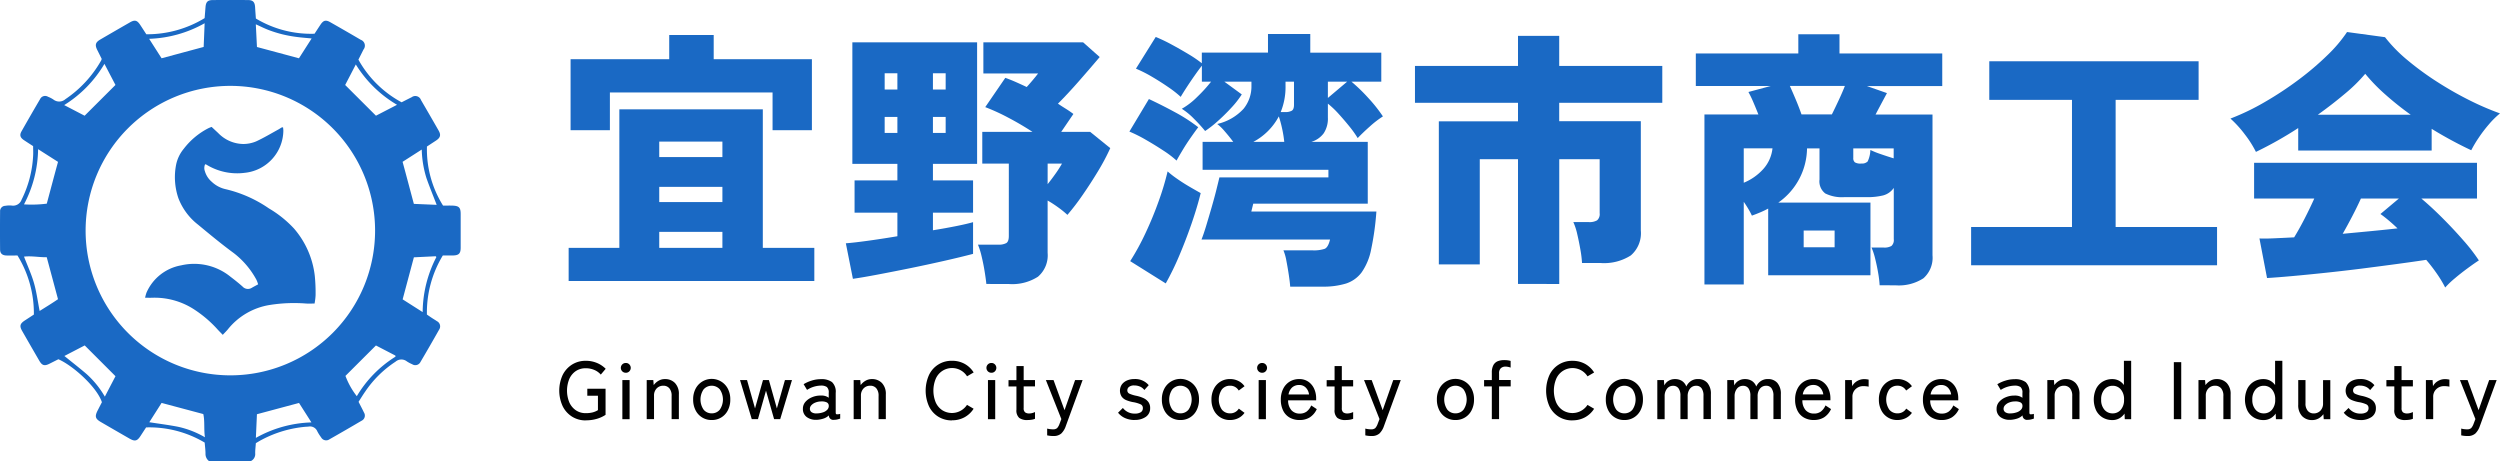
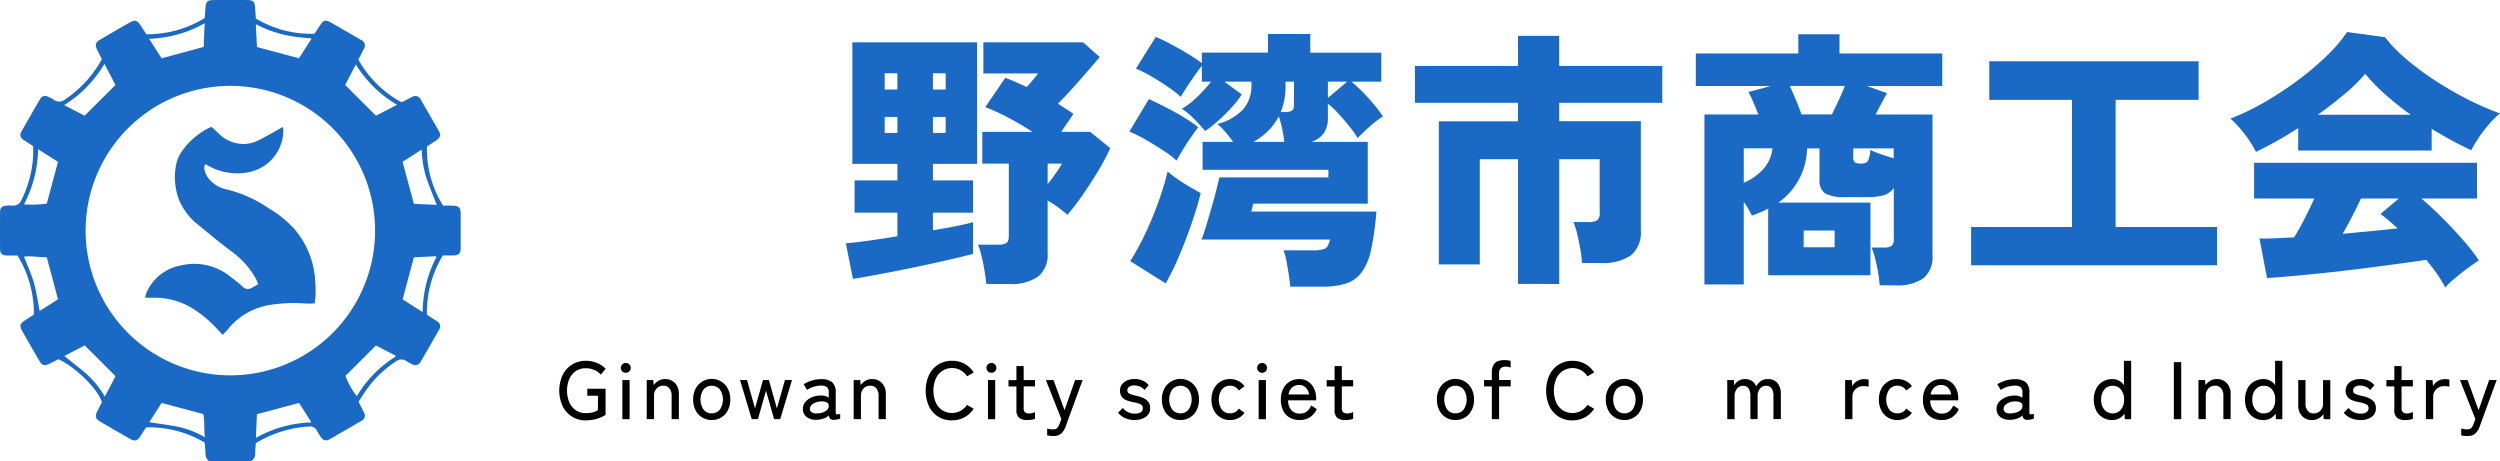
<svg xmlns="http://www.w3.org/2000/svg" width="258.529" height="47.676" viewBox="0 0 258.529 47.676">
  <g transform="translate(-63 -100)">
    <path d="M25.968,47.676H21.606a.925.925,0,0,1-.355-.757c0-.367-.051-.735-.084-1.15A11.232,11.232,0,0,0,15.108,44.2c-.211.324-.392.6-.571.876-.345.539-.587.6-1.148.278q-1.477-.849-2.952-1.706c-.585-.339-.653-.582-.339-1.2.15-.293.3-.585.44-.854-.5-1.537-2.951-3.763-4.5-4.444l-.931.469c-.507.254-.753.184-1.044-.315Q3.176,35.775,2.3,34.243c-.306-.532-.24-.772.286-1.114q.462-.3.917-.6a11.4,11.4,0,0,0-1.694-6.108c-.408,0-.789.016-1.17,0C.223,26.4.011,26.2.008,25.8q-.017-1.964,0-3.926a.55.55,0,0,1,.509-.588l.02,0a2.514,2.514,0,0,1,.671-.029.924.924,0,0,0,1.025-.61,11.448,11.448,0,0,0,1.192-4.529c.022-.326,0-.654,0-1.008-.313-.2-.636-.407-.953-.619-.384-.261-.468-.519-.247-.91q.947-1.675,1.922-3.333a.575.575,0,0,1,.767-.269.545.545,0,0,1,.053.029,2.773,2.773,0,0,1,.562.291.964.964,0,0,0,1.233-.042,11.869,11.869,0,0,0,3.706-4.012.93.93,0,0,0,.049-.155c-.144-.29-.3-.606-.461-.924-.258-.52-.183-.79.321-1.082q1.526-.89,3.055-1.767c.5-.288.741-.231,1.061.248.211.318.416.638.638.979a11.42,11.42,0,0,0,6.031-1.669c.033-.414.061-.78.091-1.148C21.3.2,21.476.012,22,.007q1.823-.014,3.648,0c.515,0,.7.215.732.731.021.38.051.762.081,1.178A11.081,11.081,0,0,0,32.526,3.49c.22-.335.419-.644.624-.949.3-.44.54-.507,1-.245q1.585.9,3.16,1.823a.638.638,0,0,1,.282,1c-.169.343-.344.682-.529,1.049a11.15,11.15,0,0,0,4.468,4.411c.384-.193.71-.364,1.043-.525a.625.625,0,0,1,.872.125.645.645,0,0,1,.089.168q.921,1.576,1.825,3.158c.261.457.178.738-.272,1.033l-.936.614a10.954,10.954,0,0,0,1.666,6.112c.341,0,.657-.01.972,0,.677.024.847.2.849.858V25.61c0,.608-.189.8-.811.81-.34.007-.682,0-1.035,0a11.361,11.361,0,0,0-1.645,6.109c.2.139.364.252.529.361s.339.207.5.322a.6.6,0,0,1,.279.8.575.575,0,0,1-.053.09q-.944,1.676-1.923,3.333a.593.593,0,0,1-.794.267.554.554,0,0,1-.062-.036,3.381,3.381,0,0,1-.56-.3.919.919,0,0,0-1.162.038,11.148,11.148,0,0,0-3.141,3.1c-.24.342-.457.7-.681,1.05.2.4.389.745.555,1.1a.589.589,0,0,1-.172.816.638.638,0,0,1-.067.038q-1.657.976-3.33,1.925a.592.592,0,0,1-.825-.15.461.461,0,0,1-.037-.06,4.4,4.4,0,0,1-.4-.635.81.81,0,0,0-.909-.471c-.093.009-.185.01-.278.016a11.91,11.91,0,0,0-4.534,1.336c-.21.106-.409.234-.625.359-.025.365-.071.707-.068,1.048a.8.8,0,0,1-.419.79M23.815,8.882A14.967,14.967,0,1,0,38.788,23.844v-.01A14.968,14.968,0,0,0,23.815,8.882m7.1-2.853,1.312-2.051c-.573-.056-1.054-.089-1.529-.154a13.792,13.792,0,0,1-1.44-.26,12.63,12.63,0,0,1-1.434-.442c-.447-.166-.874-.385-1.37-.608.044.861.083,1.64.118,2.347l4.343,1.167M6.658,36.813c.81.658,1.57,1.246,2.3,1.873a9.635,9.635,0,0,1,1.885,2.331c.4-.773.764-1.466,1.1-2.113L8.761,35.722l-2.1,1.09m14.4-31.956c.032-.765.066-1.567.1-2.452a12.478,12.478,0,0,1-5.738,1.611L16.71,6.027l4.352-1.172M2.483,26.539c.361.939.767,1.814,1.031,2.731s.389,1.891.584,2.888c.666-.418,1.323-.818,1.9-1.217-.4-1.493-.778-2.9-1.166-4.341-.772.017-1.549-.152-2.345-.061M26.46,45.283a12.436,12.436,0,0,1,5.745-1.6l-1.282-2.013L26.57,42.837c-.034.764-.069,1.548-.109,2.451M11.94,8.786,10.8,6.605a12.474,12.474,0,0,1-4.162,4.263l2.113,1.1L11.94,8.786M2.478,21.135a12.329,12.329,0,0,0,2.36-.074C5.227,19.611,5.6,18.2,6,16.74L3.94,15.428a12.584,12.584,0,0,1-1.459,5.707m12.96,22.529c1.038.161,1.993.281,2.935.463a9.536,9.536,0,0,1,2.815,1.092c-.122-.875,0-1.666-.168-2.4L16.71,41.667l-1.272,2m23.439-31.7,2.181-1.128a12.388,12.388,0,0,1-4.263-4.172c-.4.779-.766,1.476-1.1,2.123l3.184,3.177m4.829,20.306a12.554,12.554,0,0,1,1.419-5.688L45.06,26.5l-2.26.111c-.392,1.466-.767,2.872-1.162,4.347l2.068,1.316M40.9,36.884a1.106,1.106,0,0,0-.011-.113l-2.013-1.045-3.152,3.146a7.84,7.84,0,0,0,1.174,2.1,12.088,12.088,0,0,1,4-4.088m1.9-15.8,2.359.1c-.373-.97-.738-1.857-1.055-2.76a10.755,10.755,0,0,1-.489-2.958l-1.981,1.269c.4,1.47.768,2.868,1.165,4.347" transform="translate(63 99.999)" fill="#1a69c4" />
    <path d="M21.884,13.125c.227.212.448.419.669.623a3.677,3.677,0,0,0,2.624,1.144,3.463,3.463,0,0,0,1.305-.267c.8-.368,1.562-.827,2.337-1.252.1-.057.2-.128.3-.186a.479.479,0,0,1,.151-.015,3.05,3.05,0,0,1,.032.345,4.438,4.438,0,0,1-3.958,4.351,6.078,6.078,0,0,1-3.995-.839.649.649,0,0,0-.136-.042.939.939,0,0,0-.025.721,2.276,2.276,0,0,0,.7,1.085,3.059,3.059,0,0,0,1.455.774,13.16,13.16,0,0,1,4.467,1.986A11.448,11.448,0,0,1,30.4,23.63a9.043,9.043,0,0,1,2.153,4.9,17.416,17.416,0,0,1,.082,2.017,6.18,6.18,0,0,1-.106.844c-.315,0-.587.015-.858,0a16.009,16.009,0,0,0-3.794.15,6.955,6.955,0,0,0-4.319,2.525c-.15.18-.319.344-.522.562-.191-.2-.356-.36-.512-.531a12.186,12.186,0,0,0-2.3-2,7.5,7.5,0,0,0-4.494-1.306c-.22.008-.439,0-.726,0a4.139,4.139,0,0,1,.141-.516,4.823,4.823,0,0,1,3.587-2.833,5.947,5.947,0,0,1,5.114,1.186c.422.32.836.65,1.231,1a.75.75,0,0,0,.971.131c.2-.117.408-.224.646-.354a3.43,3.43,0,0,0-.176-.472,8.674,8.674,0,0,0-2.338-2.755c-1.268-.928-2.48-1.935-3.691-2.938A6.348,6.348,0,0,1,18.449,20.5a6.719,6.719,0,0,1-.234-3.481A3.757,3.757,0,0,1,19,15.392a7.539,7.539,0,0,1,2.533-2.124,3.378,3.378,0,0,1,.351-.143" transform="translate(63 99.999)" fill="#1a69c4" />
    <path d="M60.571,43.475a2.61,2.61,0,0,1-1.411-.387,2.674,2.674,0,0,1-.973-1.082,3.861,3.861,0,0,1,0-3.23A2.684,2.684,0,0,1,59.16,37.7a2.611,2.611,0,0,1,1.411-.388,2.936,2.936,0,0,1,1.17.227,2.758,2.758,0,0,1,.894.6l-.506.6a1.816,1.816,0,0,0-.673-.483,2.219,2.219,0,0,0-.884-.173,1.794,1.794,0,0,0-1.024.29,1.924,1.924,0,0,0-.673.813,3.192,3.192,0,0,0,0,2.425,1.953,1.953,0,0,0,.673.816,1.784,1.784,0,0,0,1.024.3,2.809,2.809,0,0,0,.719-.081,1.948,1.948,0,0,0,.543-.232v-1.49h-1.1V40.2h1.888v2.7a3.3,3.3,0,0,1-.859.4,3.933,3.933,0,0,1-1.2.167" transform="translate(63 99.999)" />
    <path d="M64.73,38.548a.506.506,0,0,1-.045-1.011h.045a.475.475,0,0,1,.349.148.508.508,0,0,1,0,.716.475.475,0,0,1-.349.148m-.371.757h.75v4.042h-.75Z" transform="translate(63 99.999)" />
    <path d="M66.877,43.347V39.305h.682l.042.521a1.606,1.606,0,0,1,.477-.437,1.274,1.274,0,0,1,.686-.186,1.392,1.392,0,0,1,1.039.409,1.621,1.621,0,0,1,.4,1.183v2.552h-.75V40.955a1.169,1.169,0,0,0-.235-.8.784.784,0,0,0-.615-.266.921.921,0,0,0-.7.283,1.042,1.042,0,0,0-.269.753v2.417Z" transform="translate(63 99.999)" />
    <path d="M73.6,43.436a1.819,1.819,0,0,1-1.671-1.011,2.382,2.382,0,0,1-.249-1.112,2.347,2.347,0,0,1,.249-1.107,1.877,1.877,0,0,1,3.342,0,2.335,2.335,0,0,1,.249,1.107,2.37,2.37,0,0,1-.249,1.112A1.819,1.819,0,0,1,73.6,43.436m0-.691a1.047,1.047,0,0,0,.838-.384,1.856,1.856,0,0,0,0-2.093,1.118,1.118,0,0,0-1.578-.1,1.156,1.156,0,0,0-.1.1,1.859,1.859,0,0,0,0,2.093,1.05,1.05,0,0,0,.838.384" transform="translate(63 99.999)" />
    <path d="M77.741,43.345l-1.213-4.04h.725l.825,2.93.824-2.93h.611l.825,2.93.834-2.93H81.9l-1.217,4.04h-.632L79.213,40.4l-.832,2.945Z" transform="translate(63 99.999)" />
    <path d="M84.445,43.413a1.574,1.574,0,0,1-1.015-.281,1.013,1.013,0,0,1-.4-.863,1.056,1.056,0,0,1,.266-.717,1.811,1.811,0,0,1,.682-.474,2.224,2.224,0,0,1,.863-.173,1.439,1.439,0,0,1,.48.045,1.2,1.2,0,0,1,.379.183v-.5a.735.735,0,0,0-.2-.615,1.045,1.045,0,0,0-.611-.143,2.749,2.749,0,0,0-1.431.446l-.354-.59a3.592,3.592,0,0,1,.822-.369,3.178,3.178,0,0,1,.963-.152,1.811,1.811,0,0,1,1.154.307,1.375,1.375,0,0,1,.379,1.117v2.022c0,.107.027.168.084.186a.992.992,0,0,0,.379-.043v.489a2.641,2.641,0,0,1-.279.084,1.435,1.435,0,0,1-.345.042.458.458,0,0,1-.539-.359.444.444,0,0,1-.009-.1,1.4,1.4,0,0,1-.572.337,2.69,2.69,0,0,1-.7.126m.009-.665a2.135,2.135,0,0,0,.644-.106,1.062,1.062,0,0,0,.459-.278.559.559,0,0,0,.151-.433.377.377,0,0,0-.239-.338,1.252,1.252,0,0,0-.568-.084,1.608,1.608,0,0,0-.573.115,1.112,1.112,0,0,0-.416.273.536.536,0,0,0-.156.378.421.421,0,0,0,.193.359.862.862,0,0,0,.506.114" transform="translate(63 99.999)" />
    <path d="M88.279,43.347V39.305h.682l.042.521a1.606,1.606,0,0,1,.477-.437,1.274,1.274,0,0,1,.686-.186,1.392,1.392,0,0,1,1.039.409,1.621,1.621,0,0,1,.4,1.183v2.552h-.75V40.955a1.169,1.169,0,0,0-.235-.8A.785.785,0,0,0,90,39.889a.921.921,0,0,0-.7.283,1.042,1.042,0,0,0-.269.753v2.417Z" transform="translate(63 99.999)" />
    <path d="M98.452,43.475a2.63,2.63,0,0,1-1.415-.379,2.591,2.591,0,0,1-.964-1.069,3.964,3.964,0,0,1,0-3.255,2.562,2.562,0,0,1,2.379-1.461,2.654,2.654,0,0,1,1.3.316,2.571,2.571,0,0,1,.935.889l-.683.4a1.817,1.817,0,0,0-.657-.623,1.834,1.834,0,0,0-2.578.873,3.214,3.214,0,0,0,0,2.459,1.909,1.909,0,0,0,.678.8A1.869,1.869,0,0,0,100,41.868l.683.4a2.587,2.587,0,0,1-.935.88,2.643,2.643,0,0,1-1.3.316" transform="translate(63 99.999)" />
    <path d="M102.537,38.548a.506.506,0,0,1-.045-1.011h.045a.475.475,0,0,1,.349.148.508.508,0,0,1,0,.716.475.475,0,0,1-.349.148m-.371.757h.75v4.042h-.75Z" transform="translate(63 99.999)" />
    <path d="M106.275,43.44a1.42,1.42,0,0,1-.87-.218,1.025,1.025,0,0,1-.294-.855v-2.4h-.819v-.656h.819V37.857h.749v1.448h1.171v.656h-1.172V42.2a.536.536,0,0,0,.148.442.713.713,0,0,0,.442.115,1.168,1.168,0,0,0,.316-.047,1.578,1.578,0,0,0,.266-.1v.7a1.48,1.48,0,0,1-.345.093,2.728,2.728,0,0,1-.413.034" transform="translate(63 99.999)" />
    <path d="M108.938,45.09a2.891,2.891,0,0,1-.649-.068v-.7a2.48,2.48,0,0,0,.283.055,2.151,2.151,0,0,0,.3.021.623.623,0,0,0,.447-.126,1.33,1.33,0,0,0,.251-.446l.186-.49-1.6-4.033h.792l1.137,3.116,1.094-3.116h.775l-1.735,4.75a1.942,1.942,0,0,1-.468.775,1.156,1.156,0,0,1-.812.26" transform="translate(63 99.999)" />
    <path d="M117.339,43.436a2.487,2.487,0,0,1-.96-.186,1.889,1.889,0,0,1-.759-.572l.5-.49a1.5,1.5,0,0,0,1.255.583,1.11,1.11,0,0,0,.589-.136.483.483,0,0,0,.22-.447.4.4,0,0,0-.228-.374,3.077,3.077,0,0,0-.808-.232,3.575,3.575,0,0,1-.679-.2,1.1,1.1,0,0,1-.474-.366,1.146,1.146,0,0,1,.024-1.264,1.326,1.326,0,0,1,.534-.409,1.852,1.852,0,0,1,.738-.143,1.82,1.82,0,0,1,1.5.632l-.452.5a1.1,1.1,0,0,0-.455-.357,1.507,1.507,0,0,0-.589-.114.822.822,0,0,0-.539.148.437.437,0,0,0-.177.349.368.368,0,0,0,.2.346,3.311,3.311,0,0,0,.733.227,3.567,3.567,0,0,1,.745.243,1.309,1.309,0,0,1,.5.4,1.036,1.036,0,0,1,.181.632,1.047,1.047,0,0,1-.443.9,1.943,1.943,0,0,1-1.166.32" transform="translate(63 99.999)" />
    <path d="M122.071,43.436a1.819,1.819,0,0,1-1.671-1.011,2.382,2.382,0,0,1-.249-1.112,2.347,2.347,0,0,1,.249-1.107,1.877,1.877,0,0,1,3.342,0,2.335,2.335,0,0,1,.249,1.107,2.37,2.37,0,0,1-.249,1.112,1.819,1.819,0,0,1-1.671,1.011m0-.691a1.047,1.047,0,0,0,.838-.384,1.856,1.856,0,0,0,0-2.093,1.118,1.118,0,0,0-1.578-.1,1.156,1.156,0,0,0-.1.1,1.859,1.859,0,0,0,0,2.093,1.05,1.05,0,0,0,.838.384" transform="translate(63 99.999)" />
    <path d="M127.2,43.436a1.821,1.821,0,0,1-1.671-1.007,2.351,2.351,0,0,1-.249-1.108,2.378,2.378,0,0,1,.249-1.111A1.819,1.819,0,0,1,127.2,39.2a1.91,1.91,0,0,1,.85.19,1.7,1.7,0,0,1,.649.552l-.6.446a1,1,0,0,0-.9-.5,1.056,1.056,0,0,0-.838.379,1.863,1.863,0,0,0,0,2.1,1.056,1.056,0,0,0,.838.379,1.024,1.024,0,0,0,.909-.489l.59.437a1.7,1.7,0,0,1-.649.552,1.91,1.91,0,0,1-.85.19" transform="translate(63 99.999)" />
    <path d="M130.531,38.548a.506.506,0,0,1-.045-1.011h.045a.481.481,0,0,1,.35.148.511.511,0,0,1,0,.716.481.481,0,0,1-.35.148m-.371.757h.75v4.042h-.75Z" transform="translate(63 99.999)" />
    <path d="M134.39,43.436a2.036,2.036,0,0,1-1.011-.245,1.675,1.675,0,0,1-.682-.72,2.5,2.5,0,0,1-.245-1.15A2.442,2.442,0,0,1,132.7,40.2a1.811,1.811,0,0,1,.67-.737,1.843,1.843,0,0,1,.982-.261,1.609,1.609,0,0,1,.947.274,1.751,1.751,0,0,1,.6.728,2.382,2.382,0,0,1,.207.994v.2h-2.9a1.515,1.515,0,0,0,.34,1.023,1.123,1.123,0,0,0,.863.35,1.157,1.157,0,0,0,.713-.211,1.579,1.579,0,0,0,.474-.631l.574.379a1.975,1.975,0,0,1-.729.858,1.953,1.953,0,0,1-1.039.27m-1.154-2.645h2.122a1.228,1.228,0,0,0-.336-.706.921.921,0,0,0-.682-.271,1.065,1.065,0,0,0-.725.249,1.242,1.242,0,0,0-.379.728" transform="translate(63 99.999)" />
    <path d="M139.175,43.44a1.42,1.42,0,0,1-.87-.218,1.025,1.025,0,0,1-.294-.855v-2.4h-.819v-.656h.819V37.857h.749v1.448h1.171v.656H138.76V42.2a.536.536,0,0,0,.148.442.713.713,0,0,0,.442.115,1.168,1.168,0,0,0,.316-.047,1.612,1.612,0,0,0,.266-.1v.7a1.48,1.48,0,0,1-.345.093,2.728,2.728,0,0,1-.413.034" transform="translate(63 99.999)" />
-     <path d="M141.838,45.09a2.891,2.891,0,0,1-.649-.068v-.7a2.48,2.48,0,0,0,.283.055,2.15,2.15,0,0,0,.3.021.623.623,0,0,0,.447-.126,1.331,1.331,0,0,0,.251-.446l.186-.49-1.6-4.033h.792l1.137,3.116,1.094-3.116h.775l-1.735,4.75a1.942,1.942,0,0,1-.468.775,1.156,1.156,0,0,1-.812.26" transform="translate(63 99.999)" />
    <path d="M150.511,43.436a1.819,1.819,0,0,1-1.671-1.011,2.382,2.382,0,0,1-.249-1.112,2.347,2.347,0,0,1,.249-1.107,1.877,1.877,0,0,1,3.342,0,2.335,2.335,0,0,1,.249,1.107,2.37,2.37,0,0,1-.249,1.112,1.819,1.819,0,0,1-1.671,1.011m0-.691a1.047,1.047,0,0,0,.838-.384,1.856,1.856,0,0,0,0-2.093,1.118,1.118,0,0,0-1.578-.1,1.157,1.157,0,0,0-.1.1,1.859,1.859,0,0,0,0,2.093,1.05,1.05,0,0,0,.838.384" transform="translate(63 99.999)" />
    <path d="M154.272,43.348V39.961h-.8v-.656h.8v-.759a1.619,1.619,0,0,1,.16-.783.9.9,0,0,1,.447-.406,1.757,1.757,0,0,1,.665-.117,2.319,2.319,0,0,1,.673.084v.691a1.621,1.621,0,0,0-.247-.071,1.285,1.285,0,0,0-.283-.031.688.688,0,0,0-.483.165.7.7,0,0,0-.181.543V39.3h1.2v.656h-1.2v3.386Z" transform="translate(63 99.999)" />
    <path d="M162.618,43.475A2.63,2.63,0,0,1,161.2,43.1a2.591,2.591,0,0,1-.964-1.069,3.964,3.964,0,0,1,0-3.255,2.562,2.562,0,0,1,2.38-1.461,2.654,2.654,0,0,1,1.3.316,2.572,2.572,0,0,1,.935.889l-.683.4a1.817,1.817,0,0,0-.657-.623,1.834,1.834,0,0,0-2.578.873,3.214,3.214,0,0,0,0,2.459,1.909,1.909,0,0,0,.678.8,1.869,1.869,0,0,0,2.556-.557l.683.4a2.587,2.587,0,0,1-.935.88,2.643,2.643,0,0,1-1.3.316" transform="translate(63 99.999)" />
    <path d="M167.98,43.436a1.819,1.819,0,0,1-1.671-1.011,2.382,2.382,0,0,1-.249-1.112,2.347,2.347,0,0,1,.249-1.107,1.877,1.877,0,0,1,3.342,0,2.335,2.335,0,0,1,.249,1.107,2.37,2.37,0,0,1-.249,1.112,1.819,1.819,0,0,1-1.671,1.011m0-.691a1.047,1.047,0,0,0,.838-.384,1.856,1.856,0,0,0,0-2.093,1.118,1.118,0,0,0-1.578-.1,1.155,1.155,0,0,0-.1.1,1.859,1.859,0,0,0,0,2.093,1.05,1.05,0,0,0,.838.384" transform="translate(63 99.999)" />
-     <path d="M171.385,43.347V39.305h.682l.042.556a1.117,1.117,0,0,1,.426-.472,1.217,1.217,0,0,1,.669-.186,1.3,1.3,0,0,1,.741.2,1.13,1.13,0,0,1,.437.572,1.372,1.372,0,0,1,.459-.556,1.258,1.258,0,0,1,.747-.219,1.242,1.242,0,0,1,.976.4,1.712,1.712,0,0,1,.362,1.179v2.56h-.766v-2.4a1.283,1.283,0,0,0-.2-.788.651.651,0,0,0-.543-.257.789.789,0,0,0-.653.3,1.213,1.213,0,0,0-.24.775v2.375h-.749v-2.4a1.268,1.268,0,0,0-.2-.788.657.657,0,0,0-.548-.257.775.775,0,0,0-.648.307,1.218,1.218,0,0,0-.236.762v2.384Z" transform="translate(63 99.999)" />
    <path d="M178.619,43.347V39.305h.682l.042.556a1.117,1.117,0,0,1,.426-.472,1.217,1.217,0,0,1,.669-.186,1.3,1.3,0,0,1,.741.2,1.13,1.13,0,0,1,.437.572,1.372,1.372,0,0,1,.459-.556,1.258,1.258,0,0,1,.747-.219,1.242,1.242,0,0,1,.976.4,1.712,1.712,0,0,1,.362,1.179v2.56h-.766v-2.4a1.283,1.283,0,0,0-.2-.788.651.651,0,0,0-.543-.257.789.789,0,0,0-.653.3,1.213,1.213,0,0,0-.24.775v2.375h-.749v-2.4a1.268,1.268,0,0,0-.2-.788.657.657,0,0,0-.548-.257.775.775,0,0,0-.648.307,1.218,1.218,0,0,0-.236.762v2.384Z" transform="translate(63 99.999)" />
-     <path d="M187.573,43.436a2.038,2.038,0,0,1-1.011-.245,1.675,1.675,0,0,1-.682-.72,2.5,2.5,0,0,1-.245-1.15,2.442,2.442,0,0,1,.245-1.124,1.811,1.811,0,0,1,.67-.737,1.843,1.843,0,0,1,.982-.261,1.609,1.609,0,0,1,.947.274,1.751,1.751,0,0,1,.6.728,2.382,2.382,0,0,1,.207.994v.2h-2.9a1.515,1.515,0,0,0,.34,1.023,1.123,1.123,0,0,0,.863.35,1.157,1.157,0,0,0,.713-.211,1.579,1.579,0,0,0,.474-.631l.574.379a1.975,1.975,0,0,1-.729.858,1.953,1.953,0,0,1-1.039.27m-1.154-2.645h2.122a1.228,1.228,0,0,0-.336-.706.921.921,0,0,0-.682-.271,1.065,1.065,0,0,0-.725.249,1.242,1.242,0,0,0-.379.728" transform="translate(63 99.999)" />
    <path d="M190.808,43.347V39.305h.691l.042.632a1.3,1.3,0,0,1,.509-.53,1.418,1.418,0,0,1,.738-.2,1.755,1.755,0,0,1,.251.017c.079.011.146.022.2.034v.732a1.341,1.341,0,0,0-.236-.042,2.51,2.51,0,0,0-.312-.017,1.13,1.13,0,0,0-.8.307,1.053,1.053,0,0,0-.328.8v2.307Z" transform="translate(63 99.999)" />
    <path d="M196.218,43.436a1.821,1.821,0,0,1-1.671-1.007,2.351,2.351,0,0,1-.249-1.108,2.378,2.378,0,0,1,.249-1.111,1.819,1.819,0,0,1,1.671-1.011,1.91,1.91,0,0,1,.85.19,1.7,1.7,0,0,1,.649.552l-.6.446a1,1,0,0,0-.9-.5,1.056,1.056,0,0,0-.838.379,1.863,1.863,0,0,0,0,2.1,1.056,1.056,0,0,0,.838.379,1.024,1.024,0,0,0,.909-.489l.59.437a1.7,1.7,0,0,1-.649.552,1.91,1.91,0,0,1-.85.19" transform="translate(63 99.999)" />
    <path d="M200.792,43.436a2.038,2.038,0,0,1-1.011-.245,1.675,1.675,0,0,1-.682-.72,2.5,2.5,0,0,1-.245-1.15A2.442,2.442,0,0,1,199.1,40.2a1.811,1.811,0,0,1,.67-.737,1.843,1.843,0,0,1,.982-.261,1.609,1.609,0,0,1,.947.274,1.751,1.751,0,0,1,.6.728,2.383,2.383,0,0,1,.207.994v.2h-2.9a1.515,1.515,0,0,0,.34,1.023,1.123,1.123,0,0,0,.863.35,1.157,1.157,0,0,0,.713-.211,1.579,1.579,0,0,0,.474-.631l.574.379a1.975,1.975,0,0,1-.729.858,1.953,1.953,0,0,1-1.039.27m-1.154-2.645h2.122a1.228,1.228,0,0,0-.336-.706.921.921,0,0,0-.682-.271,1.065,1.065,0,0,0-.725.249,1.242,1.242,0,0,0-.379.728" transform="translate(63 99.999)" />
    <path d="M207.882,43.413a1.573,1.573,0,0,1-1.011-.277,1.015,1.015,0,0,1-.4-.863,1.056,1.056,0,0,1,.266-.717,1.811,1.811,0,0,1,.682-.474,2.224,2.224,0,0,1,.863-.173,1.439,1.439,0,0,1,.48.045,1.2,1.2,0,0,1,.379.183v-.5a.735.735,0,0,0-.2-.615,1.045,1.045,0,0,0-.611-.143,2.749,2.749,0,0,0-1.431.446l-.354-.59a3.591,3.591,0,0,1,.822-.369,3.178,3.178,0,0,1,.963-.152,1.811,1.811,0,0,1,1.154.307,1.375,1.375,0,0,1,.379,1.117v2.018c0,.107.027.168.084.186a.992.992,0,0,0,.379-.043v.489a2.64,2.64,0,0,1-.279.084,1.435,1.435,0,0,1-.345.042.458.458,0,0,1-.539-.359.444.444,0,0,1-.009-.1,1.4,1.4,0,0,1-.572.337,2.69,2.69,0,0,1-.7.126m.009-.665a2.135,2.135,0,0,0,.644-.106,1.062,1.062,0,0,0,.459-.278.559.559,0,0,0,.151-.433.377.377,0,0,0-.239-.338,1.252,1.252,0,0,0-.568-.084,1.608,1.608,0,0,0-.573.115,1.112,1.112,0,0,0-.416.273.536.536,0,0,0-.156.378.421.421,0,0,0,.193.359.862.862,0,0,0,.506.114" transform="translate(63 99.999)" />
-     <path d="M211.717,43.347V39.305h.682l.042.521a1.606,1.606,0,0,1,.477-.437,1.274,1.274,0,0,1,.686-.186,1.392,1.392,0,0,1,1.039.409,1.621,1.621,0,0,1,.4,1.183v2.552h-.75V40.955a1.169,1.169,0,0,0-.235-.8.784.784,0,0,0-.615-.266.921.921,0,0,0-.7.283,1.043,1.043,0,0,0-.269.753v2.417Z" transform="translate(63 99.999)" />
    <path d="M218.441,43.44a1.9,1.9,0,0,1-.99-.258,1.8,1.8,0,0,1-.682-.731,2.691,2.691,0,0,1,0-2.258,1.8,1.8,0,0,1,.682-.732,1.912,1.912,0,0,1,.99-.257,1.465,1.465,0,0,1,.678.16,1.482,1.482,0,0,1,.518.455v-2.51h.75v6.039h-.661l-.025-.58a1.574,1.574,0,0,1-.534.492,1.459,1.459,0,0,1-.72.181m.025-.691a1.076,1.076,0,0,0,.846-.379,1.52,1.52,0,0,0,.333-1.045,1.542,1.542,0,0,0-.333-1.053,1.078,1.078,0,0,0-.846-.378,1.093,1.093,0,0,0-.85.378,1.537,1.537,0,0,0-.337,1.053,1.517,1.517,0,0,0,.337,1.045,1.089,1.089,0,0,0,.85.379" transform="translate(63 99.999)" />
    <rect width="0.765" height="5.896" transform="translate(287.8 137.452)" />
    <path d="M227.347,43.347V39.305h.682l.042.521a1.606,1.606,0,0,1,.477-.437,1.274,1.274,0,0,1,.686-.186,1.392,1.392,0,0,1,1.039.409,1.621,1.621,0,0,1,.4,1.183v2.552h-.75V40.955a1.169,1.169,0,0,0-.235-.8.785.785,0,0,0-.615-.266.921.921,0,0,0-.7.283,1.042,1.042,0,0,0-.269.753v2.417Z" transform="translate(63 99.999)" />
    <path d="M234.075,43.44a1.9,1.9,0,0,1-.99-.258,1.8,1.8,0,0,1-.682-.731,2.691,2.691,0,0,1,0-2.258,1.8,1.8,0,0,1,.682-.732,1.912,1.912,0,0,1,.99-.257,1.465,1.465,0,0,1,.678.16,1.491,1.491,0,0,1,.518.455v-2.51h.75v6.039h-.664l-.025-.58a1.573,1.573,0,0,1-.534.492,1.459,1.459,0,0,1-.72.181m.025-.691a1.077,1.077,0,0,0,.846-.379,1.52,1.52,0,0,0,.333-1.045,1.542,1.542,0,0,0-.333-1.053,1.078,1.078,0,0,0-.846-.378,1.093,1.093,0,0,0-.85.378,1.537,1.537,0,0,0-.337,1.053,1.517,1.517,0,0,0,.337,1.045,1.089,1.089,0,0,0,.85.379" transform="translate(63 99.999)" />
    <path d="M239.1,43.44a1.375,1.375,0,0,1-1.036-.409,1.631,1.631,0,0,1-.4-1.183V39.305h.751V41.7a1.138,1.138,0,0,0,.236.787.772.772,0,0,0,.606.266.936.936,0,0,0,.7-.282,1.049,1.049,0,0,0,.274-.762v-2.4h.75v4.039H240.3l-.035-.521a1.533,1.533,0,0,1-.474.433,1.322,1.322,0,0,1-.7.181" transform="translate(63 99.999)" />
    <path d="M244.089,43.436a2.487,2.487,0,0,1-.96-.186,1.889,1.889,0,0,1-.759-.572l.5-.49a1.5,1.5,0,0,0,1.255.583,1.11,1.11,0,0,0,.589-.136.483.483,0,0,0,.22-.447.4.4,0,0,0-.228-.374,3.066,3.066,0,0,0-.808-.232,3.575,3.575,0,0,1-.679-.2,1.1,1.1,0,0,1-.474-.366,1.146,1.146,0,0,1,.024-1.264,1.326,1.326,0,0,1,.534-.409,1.852,1.852,0,0,1,.738-.143,1.82,1.82,0,0,1,1.5.632l-.446.514a1.1,1.1,0,0,0-.455-.357,1.507,1.507,0,0,0-.589-.114.822.822,0,0,0-.539.148.437.437,0,0,0-.177.349.368.368,0,0,0,.2.346,3.311,3.311,0,0,0,.733.227,3.567,3.567,0,0,1,.745.243,1.309,1.309,0,0,1,.5.4,1.036,1.036,0,0,1,.181.632,1.047,1.047,0,0,1-.443.9,1.943,1.943,0,0,1-1.166.32" transform="translate(63 99.999)" />
    <path d="M248.761,43.44a1.42,1.42,0,0,1-.867-.223,1.025,1.025,0,0,1-.294-.855v-2.4h-.819v-.656h.819V37.857h.749v1.448h1.171v.656h-1.171V42.2a.536.536,0,0,0,.148.442.713.713,0,0,0,.442.115,1.168,1.168,0,0,0,.316-.047,1.612,1.612,0,0,0,.266-.1v.7a1.48,1.48,0,0,1-.345.093,2.728,2.728,0,0,1-.413.034" transform="translate(63 99.999)" />
    <path d="M250.866,43.347V39.305h.691l.042.632a1.3,1.3,0,0,1,.509-.53,1.418,1.418,0,0,1,.738-.2,1.755,1.755,0,0,1,.251.017c.079.011.146.022.2.034v.732a1.341,1.341,0,0,0-.236-.042,2.51,2.51,0,0,0-.312-.017,1.13,1.13,0,0,0-.8.307,1.053,1.053,0,0,0-.328.8v2.307Z" transform="translate(63 99.999)" />
    <path d="M255.167,45.09a2.891,2.891,0,0,1-.649-.068v-.7a2.479,2.479,0,0,0,.283.055,2.151,2.151,0,0,0,.3.021.623.623,0,0,0,.447-.126,1.33,1.33,0,0,0,.251-.446l.186-.49-1.6-4.033h.792l1.137,3.116,1.094-3.116h.775l-1.735,4.752a1.941,1.941,0,0,1-.468.775,1.156,1.156,0,0,1-.812.26" transform="translate(63 99.999)" />
-     <path d="M58.805,29.057V25.636h5.243V11.309H78.884V25.636h5.327v3.421Zm.2-15.59V6.121h10.2v-2.5h4.6v2.5H83.96v7.345H79.892v-3.9H63.07v3.9Zm9.169,2.776h6.531v-1.6H68.173Zm0,4.655h6.531V19.327H68.173Zm0,4.738h6.531V23.981H68.173Z" transform="translate(63 99.999)" fill="#1a69c4" />
    <path d="M88.2,28.833l-.729-3.673q.785-.056,2.23-.254t3.1-.475v-2.44H88.372V18.656H92.8V16.944H88.144V4.382h12.9V16.944H96.476v1.712h4.15v3.335h-4.15v1.823q1.374-.223,2.482-.448t1.668-.392v3.28q-1.29.338-3.015.729t-3.518.757q-1.8.365-3.351.659t-2.538.434M91.485,9.262H92.8V7.579H91.485Zm0,4.486H92.8V12.092H91.485Zm4.991-4.486h1.317V7.579H96.476Zm0,4.486h1.317V12.092H96.476ZM102,29.365c-.037-.373-.1-.818-.183-1.33s-.187-1.024-.308-1.528a7.475,7.475,0,0,0-.378-1.207h2.1a1.575,1.575,0,0,0,.842-.168c.168-.113.251-.354.251-.729V16.917h-2.745V13.636h5.187q-1.2-.786-2.481-1.458a21.175,21.175,0,0,0-2.4-1.1l2.075-3.028q.561.2,1.121.449t1.093.5q.28-.307.589-.672t.589-.729h-5.66V4.382H112.01L113.722,5.9q-.925,1.094-2.089,2.424t-2.23,2.4c.28.187.555.363.826.532s.529.345.772.531l-1.262,1.853h3l2.076,1.681a22.675,22.675,0,0,1-1.276,2.4q-.772,1.276-1.6,2.469a24.1,24.1,0,0,1-1.556,2.031,9.838,9.838,0,0,0-.968-.784,11.824,11.824,0,0,0-1.079-.7v5.411a2.9,2.9,0,0,1-1,2.468,4.906,4.906,0,0,1-2.986.757Zm6.337-10.318c.3-.373.579-.748.842-1.12a11.72,11.72,0,0,0,.644-1.01h-1.485Z" transform="translate(63 99.999)" fill="#1a69c4" />
    <path d="M121.671,16.607a10.389,10.389,0,0,0-1.347-1.024q-.868-.573-1.823-1.121a14.342,14.342,0,0,0-1.709-.855l2.018-3.364q1.319.615,2.692,1.359a17.126,17.126,0,0,1,2.411,1.557c-.187.242-.434.584-.742,1.022s-.6.884-.869,1.333-.482.812-.631,1.093m-1.123,12.7-3.673-2.3a25.363,25.363,0,0,0,1.584-2.9q.771-1.641,1.374-3.337a28.007,28.007,0,0,0,.912-3.043,9.627,9.627,0,0,0,.953.743q.617.434,1.29.827t1.178.673q-.366,1.485-.954,3.183t-1.273,3.309a28.132,28.132,0,0,1-1.388,2.847m12.871.336q-.03-.448-.141-1.191t-.252-1.472a5.063,5.063,0,0,0-.308-1.093h3a3.567,3.567,0,0,0,1.261-.155c.243-.1.431-.424.561-.966H124.25q.225-.561.491-1.445c.177-.589.36-1.2.547-1.85s.351-1.248.491-1.808.248-1,.322-1.318h11.273v-.785H124.362v-2.89h3.169c-.261-.355-.552-.714-.869-1.079a5.264,5.264,0,0,0-.786-.772A5.3,5.3,0,0,0,128.6,11.25a3.672,3.672,0,0,0,.814-2.382V8.447h-2.8l1.8,1.318A9.523,9.523,0,0,1,127.3,11.18a19.534,19.534,0,0,1-1.4,1.375,11.34,11.34,0,0,1-1.276.994,15.769,15.769,0,0,0-1.15-1.261,6.9,6.9,0,0,0-1.261-1.038,7.39,7.39,0,0,0,1.584-1.219,15.36,15.36,0,0,0,1.444-1.584h-.953V6.793c-.205.262-.454.6-.742,1.01s-.566.818-.827,1.22-.468.732-.618.995a11.023,11.023,0,0,0-1.29-1.009q-.813-.562-1.7-1.081a13.547,13.547,0,0,0-1.641-.827l2.047-3.279a16.9,16.9,0,0,1,1.641.785q.882.477,1.724.983a12.325,12.325,0,0,1,1.4.953v-1.1h6.842V3.514h4.374V5.448h7.344v3h-3.085a17.533,17.533,0,0,1,1.725,1.668,15.362,15.362,0,0,1,1.528,1.922,10.076,10.076,0,0,0-1.332,1.022q-.743.66-1.276,1.22a10.762,10.762,0,0,0-.87-1.22c-.354-.438-.725-.869-1.106-1.289a9.427,9.427,0,0,0-1.108-1.053V12.15a2.755,2.755,0,0,1-.434,1.638,2.479,2.479,0,0,1-1.276.883h5.834v6.393H129.6l-.2.813h12.934a28.421,28.421,0,0,1-.547,3.94,6.172,6.172,0,0,1-.982,2.355,3.281,3.281,0,0,1-1.612,1.15,7.961,7.961,0,0,1-2.44.321Zm-3.815-14.973h3.2a12.213,12.213,0,0,0-.21-1.318,12.043,12.043,0,0,0-.352-1.316,6.377,6.377,0,0,1-2.635,2.634m2.832-3.082h.448a1.356,1.356,0,0,0,.7-.142c.15-.092.225-.3.224-.615V8.448h-.875v.42a6.86,6.86,0,0,1-.5,2.722m4.879-1.46,1.99-1.681h-1.99Z" transform="translate(63 99.999)" fill="#1a69c4" />
    <path d="M156.979,29.365v-12.9h-3.953v10.88h-4.234v-14.8h8.187V10.634H146.324V6.816h10.655V3.709h4.262V6.816H171.9V10.63H161.24v1.906h8.44v11.3a3.03,3.03,0,0,1-1.037,2.581,5.136,5.136,0,0,1-3.112.784H163.6a11.344,11.344,0,0,0-.169-1.387c-.094-.532-.2-1.061-.322-1.584a6.43,6.43,0,0,0-.407-1.262h1.6a1.546,1.546,0,0,0,.856-.183.851.851,0,0,0,.266-.742V16.467h-4.179v12.9Z" transform="translate(63 99.999)" fill="#1a69c4" />
    <path d="M194.376,29.5a10.961,10.961,0,0,0-.153-1.277c-.085-.5-.188-.986-.309-1.472a6.643,6.643,0,0,0-.378-1.15H194.8a1.429,1.429,0,0,0,.8-.168.815.815,0,0,0,.238-.7v-5.3a1.938,1.938,0,0,1-1.079.771,6.677,6.677,0,0,1-1.725.183h-2.3a3.874,3.874,0,0,1-1.976-.379,1.568,1.568,0,0,1-.6-1.444V15.347h-1.29a6.95,6.95,0,0,1-2.973,5.606h9.532v7.516H182.851v-6.9c-.242.131-.5.257-.785.378s-.579.238-.9.352a7.037,7.037,0,0,0-.364-.687c-.151-.254-.308-.5-.477-.743v8.552h-4.066V11.84h5.58q-.254-.643-.532-1.29a11.347,11.347,0,0,0-.5-1.036l2.3-.618h-7.74V5.532h10.6V3.542h4.257v1.99h10.627V8.9h-7.794l2.075.729-.519.969c-.214.4-.435.817-.659,1.246h5.889V26.394a2.838,2.838,0,0,1-.939,2.384,4.67,4.67,0,0,1-2.875.729ZM180.324,18.9a5.557,5.557,0,0,0,2.019-1.417,3.8,3.8,0,0,0,.953-2.145h-2.972Zm5.972-7.067h3.14c.225-.448.462-.942.716-1.487s.462-1.027.631-1.458h-5.692q.28.62.616,1.417t.589,1.528m.225,13.74h3.2V23.842h-3.2Zm5.944-8.664a.829.829,0,0,0,.672-.211,2.958,2.958,0,0,0,.281-1.19,9.064,9.064,0,0,0,1.079.433q.687.239,1.332.435V15.347h-4.178v.981a.548.548,0,0,0,.168.462,1.154,1.154,0,0,0,.645.127" transform="translate(63 99.999)" fill="#1a69c4" />
    <path d="M203.836,27.431V23.478h10.431V10.326h-8.552V6.34h21.646v3.986h-8.58V23.478h10.488v3.953Z" transform="translate(63 99.999)" fill="#1a69c4" />
    <path d="M233.291,15.71a10.882,10.882,0,0,0-1.136-1.794,11.423,11.423,0,0,0-1.5-1.654,24.313,24.313,0,0,0,3.533-1.7,34.981,34.981,0,0,0,3.491-2.3,29.473,29.473,0,0,0,2.986-2.538,14.6,14.6,0,0,0,2.047-2.411l3.925.533a15.267,15.267,0,0,0,2.355,2.4,30.178,30.178,0,0,0,3.1,2.258,35.6,35.6,0,0,0,3.337,1.893,28.352,28.352,0,0,0,3.1,1.331,8.749,8.749,0,0,0-1.15,1.135,14.354,14.354,0,0,0-1.065,1.4,12.049,12.049,0,0,0-.759,1.276,41.727,41.727,0,0,1-4.093-2.216v2.244h-13.8V13.243a39.4,39.4,0,0,1-4.374,2.467M252.86,29.73a11.9,11.9,0,0,0-.812-1.359,17.234,17.234,0,0,0-1.151-1.5q-1.317.2-3.056.434t-3.644.477q-1.908.239-3.758.434t-3.421.337q-1.571.141-2.58.2l-.785-4.093c.374.02.874.014,1.5-.014s1.322-.06,2.089-.1q.532-.867,1.08-1.935t1-2.076H233.1v-3.7h23.05v3.7H250.4q1.037.87,2.2,2.034t2.173,2.327a18.523,18.523,0,0,1,1.571,2.034q-.477.307-1.164.813c-.458.337-.9.681-1.318,1.036a9.2,9.2,0,0,0-1,.954M239.685,11.868H249.3a31.324,31.324,0,0,1-2.607-2.075,18.393,18.393,0,0,1-2.1-2.16,16.356,16.356,0,0,1-2.118,2.076q-1.3,1.094-2.788,2.159m2.578,12.31q1.485-.138,2.945-.279t2.721-.281q-.5-.479-.953-.855c-.3-.253-.573-.462-.814-.631l1.907-1.6h-3.926q-.393.87-.883,1.809c-.328.628-.658,1.239-1,1.837" transform="translate(63 99.999)" fill="#1a69c4" />
  </g>
</svg>